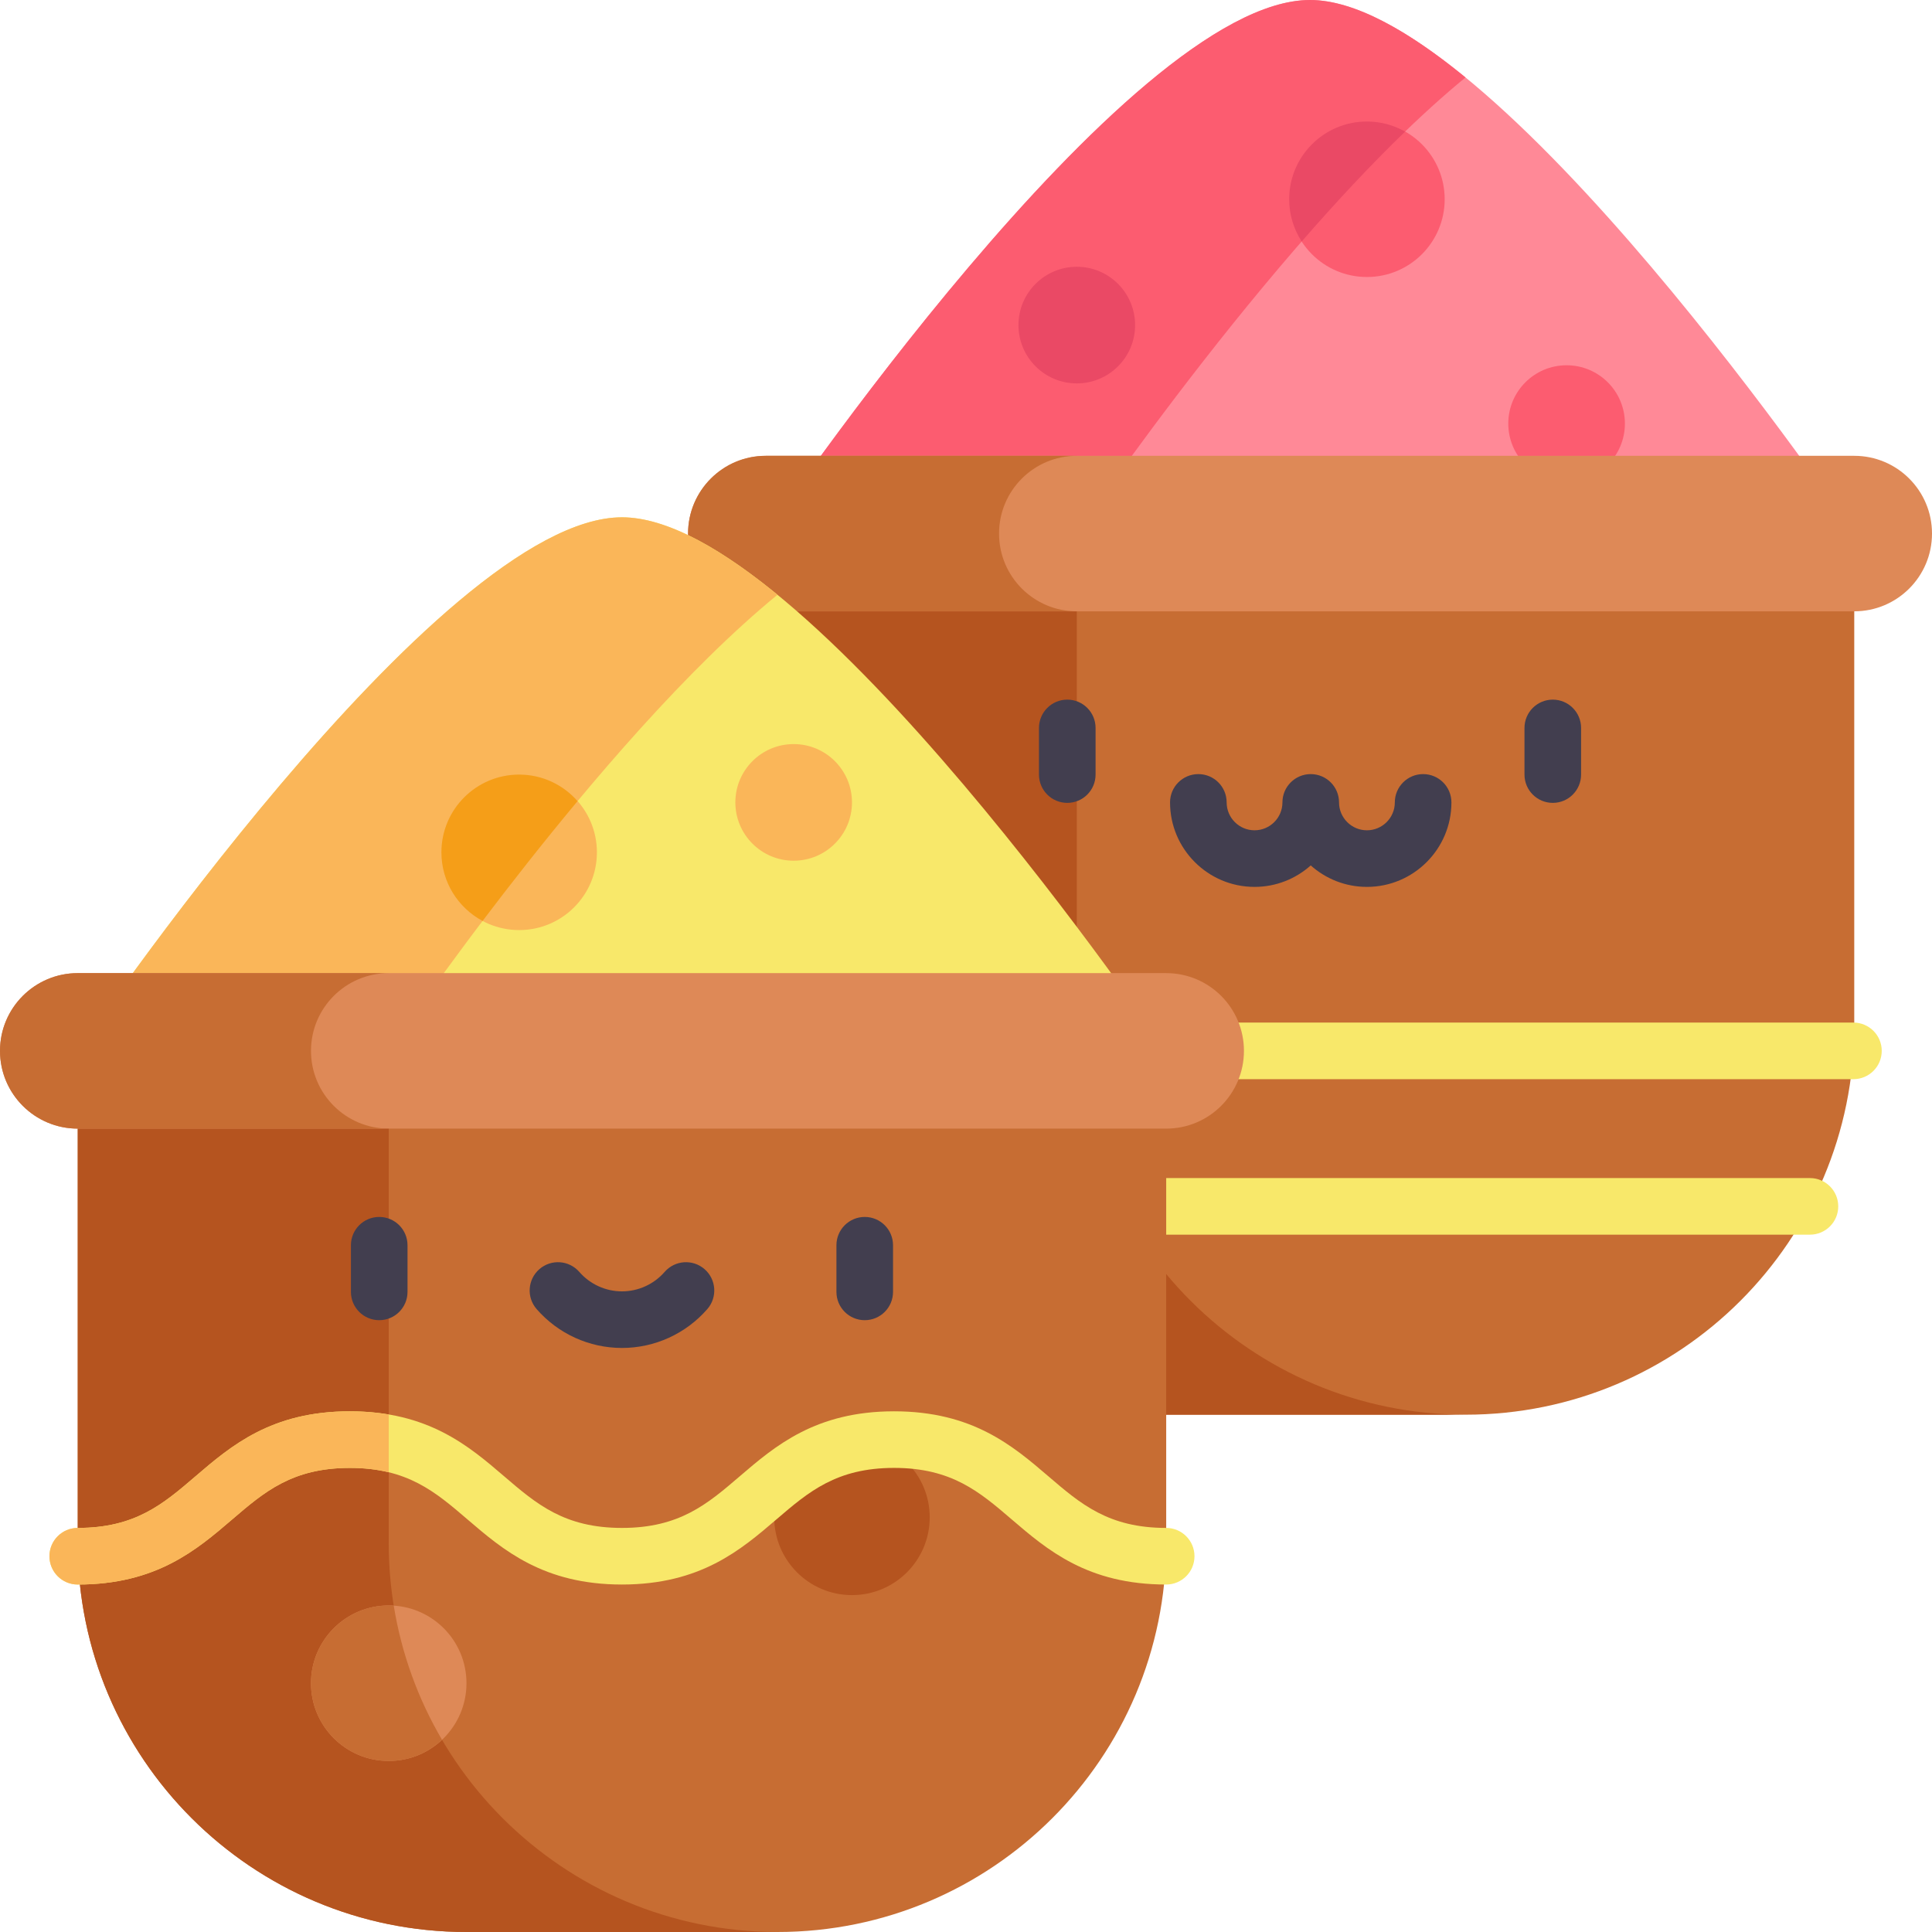
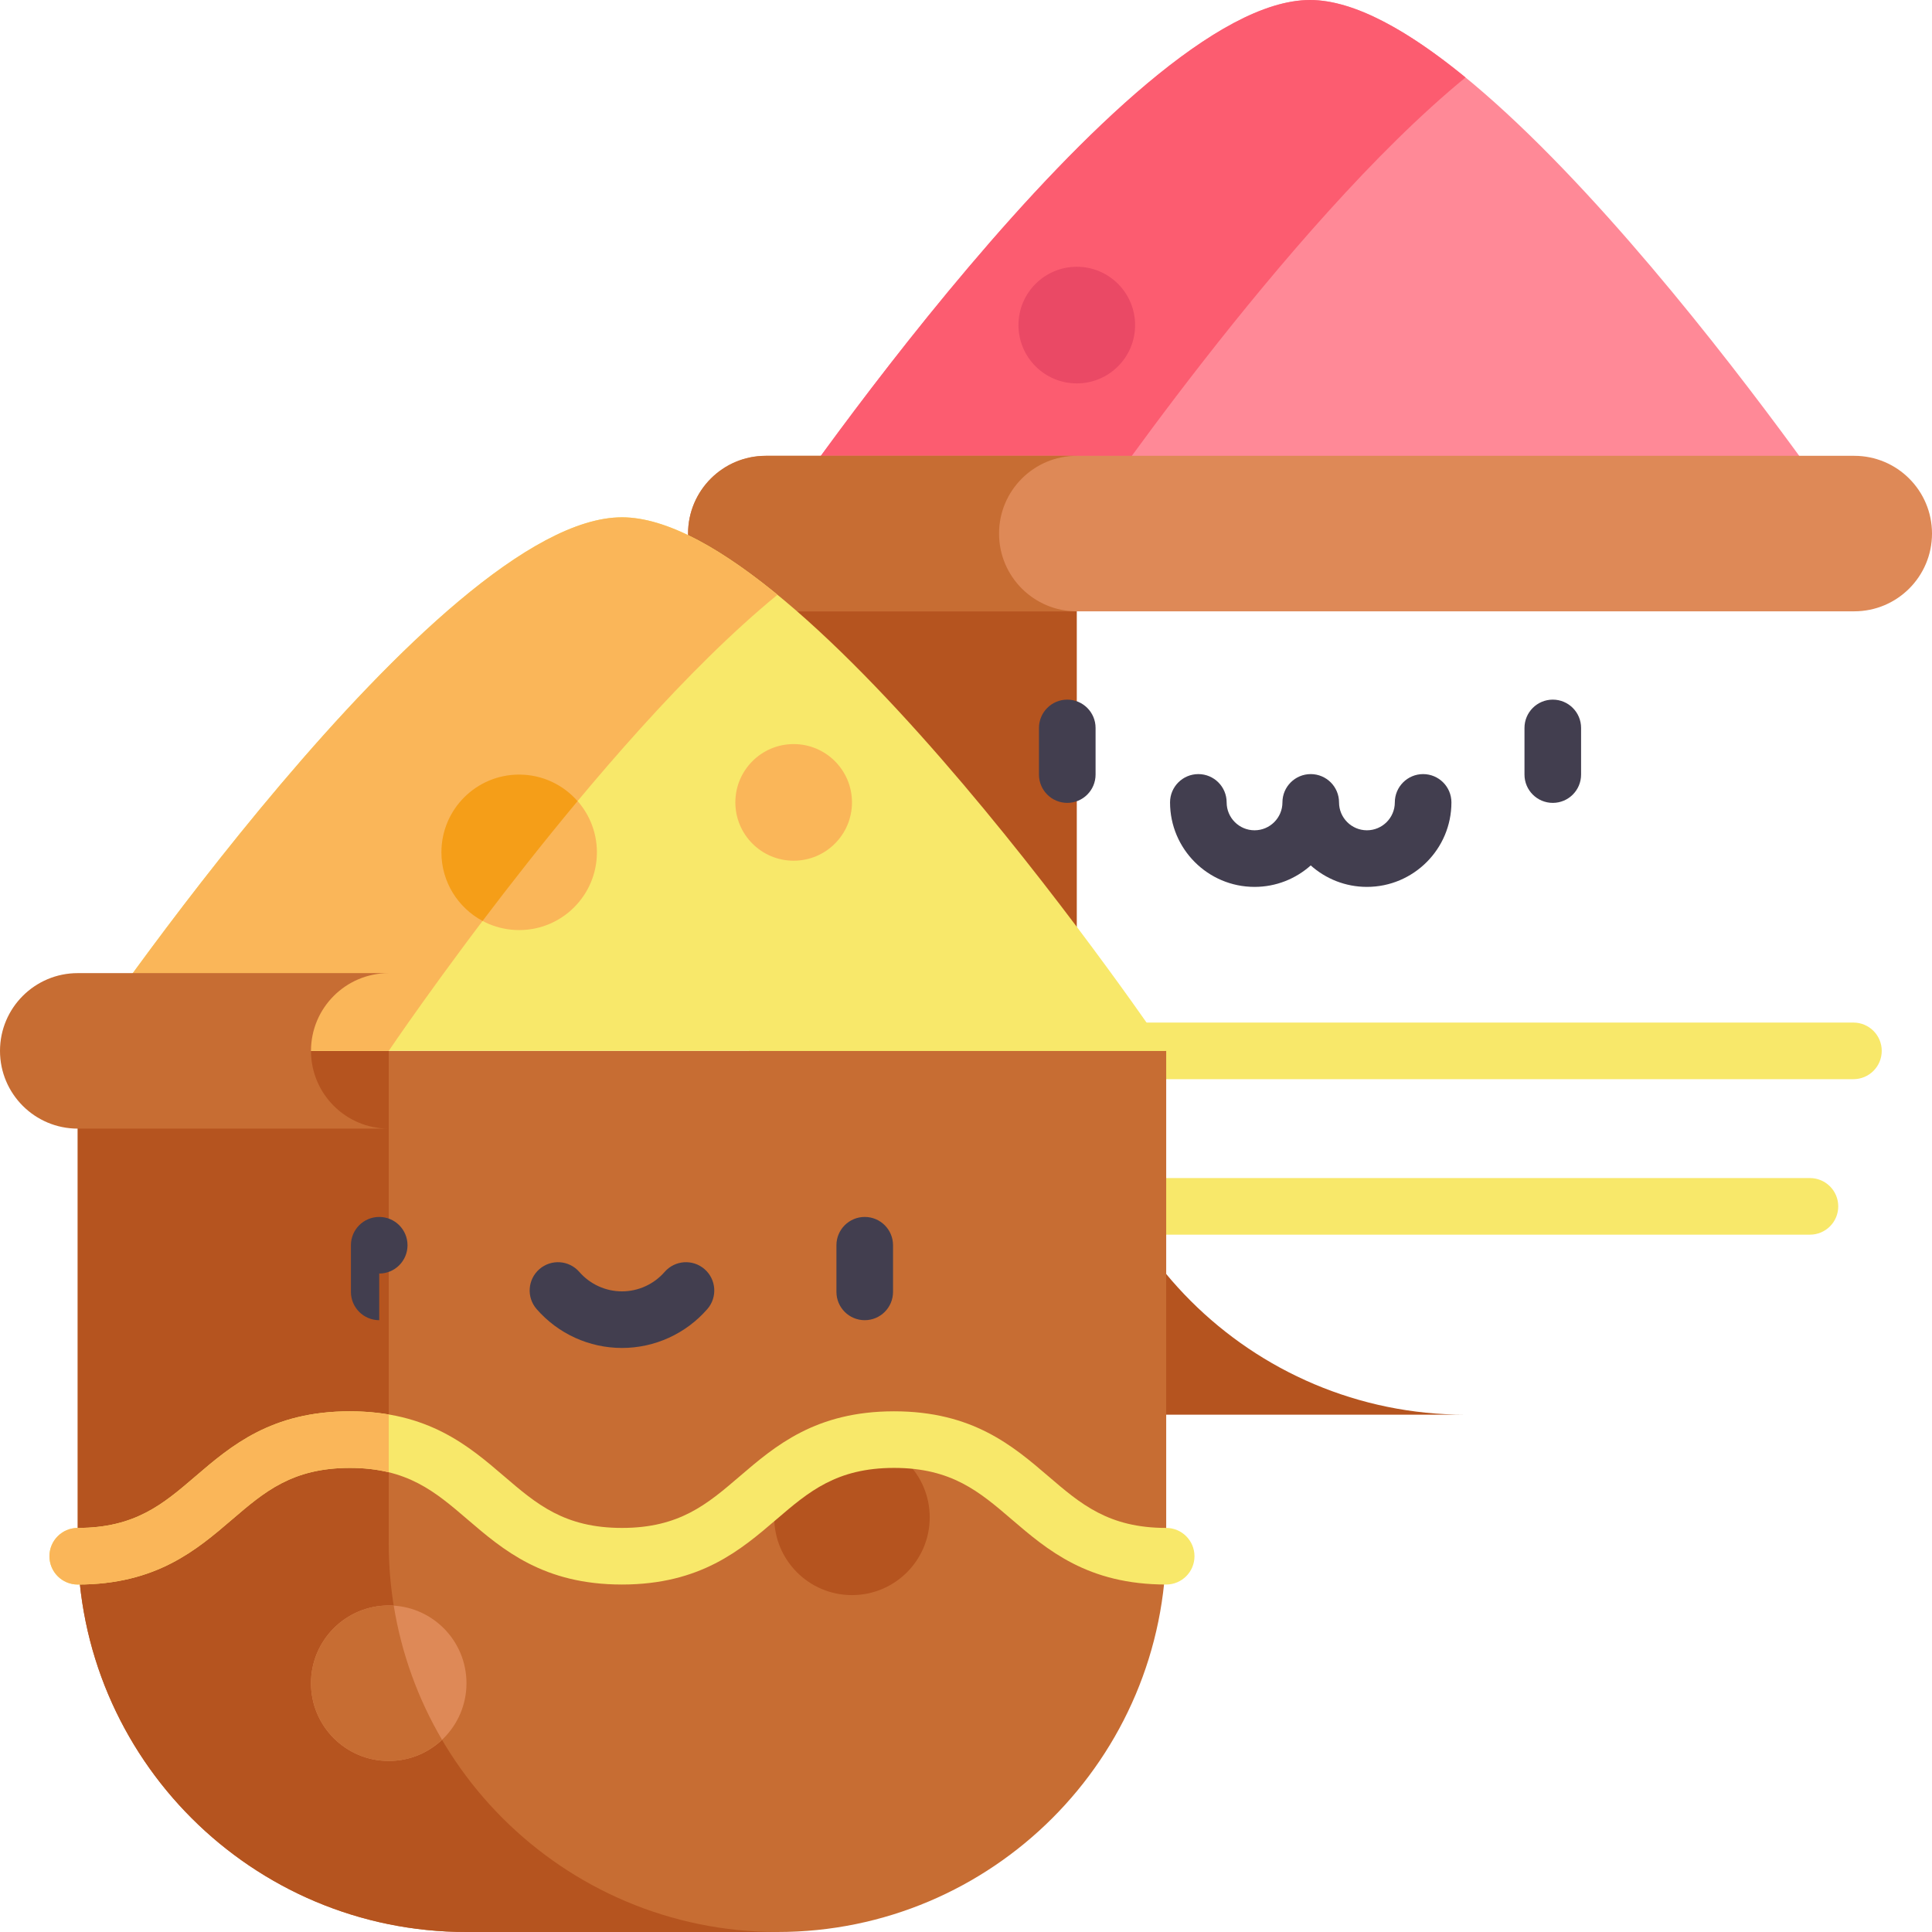
<svg xmlns="http://www.w3.org/2000/svg" id="Capa_1" enable-background="new 0 0 512 512" height="512" viewBox="0 0 512 512" width="512">
  <g>
    <g>
-       <path d="m388.378 374.909h-82.415c-56.895 0-103.018-46.123-103.018-103.018v-130.49h288.451v130.49c0 56.895-46.122 103.018-103.018 103.018z" fill="#c76d33" />
-     </g>
+       </g>
    <g>
      <path d="m285.36 271.891v-130.49h-82.414v130.49c0 56.895 46.123 103.018 103.018 103.018h82.414c-56.895 0-103.018-46.123-103.018-103.018z" fill="#b5541f" />
    </g>
    <g>
      <path d="m491.18 285.992h-285.144c-4.142 0-7.5-3.357-7.5-7.5s3.358-7.5 7.5-7.5h285.144c4.142 0 7.5 3.357 7.5 7.5s-3.358 7.5-7.5 7.5z" fill="#f8e86a" />
    </g>
    <g>
      <path d="m479.654 327.199h-262.805c-4.142 0-7.5-3.357-7.5-7.5s3.358-7.5 7.5-7.5h262.805c4.142 0 7.5 3.357 7.5 7.5s-3.358 7.5-7.5 7.5z" fill="#f8e86a" />
    </g>
    <g>
      <path d="m347.171 0c-48.762 0-144.225 141.401-144.225 141.401h288.451c-.001 0-95.464-141.401-144.226-141.401z" fill="#ff8997" />
    </g>
    <g>
-       <circle cx="415.163" cy="112.251" fill="#fc5c70" r="15.453" />
-     </g>
+       </g>
    <g>
      <path d="m388.378 20.53c-15.114-12.376-29.506-20.53-41.207-20.53-48.762 0-144.225 141.401-144.225 141.401h82.414s55.144-81.67 103.018-120.871z" fill="#fc5c70" />
    </g>
    <g>
      <path d="m491.396 162.005h-288.45c-11.379 0-20.604-9.225-20.604-20.604 0-11.379 9.225-20.604 20.604-20.604h288.451c11.379 0 20.604 9.225 20.604 20.604-.001 11.379-9.226 20.604-20.605 20.604z" fill="#de8957" />
    </g>
    <g>
      <path d="m264.757 141.401c0-11.379 9.225-20.604 20.604-20.604h-82.414c-11.379 0-20.604 9.225-20.604 20.604s9.225 20.604 20.604 20.604h82.414c-11.38 0-20.604-9.225-20.604-20.604z" fill="#c76d33" />
    </g>
    <g>
      <path d="m206.036 512h-82.415c-56.895 0-103.018-46.123-103.018-103.018v-130.49h288.451v130.49c0 56.895-46.122 103.018-103.018 103.018z" fill="#c76d33" />
    </g>
    <g>
      <circle cx="225.781" cy="402.114" fill="#b5541f" r="20.604" />
    </g>
    <g>
      <path d="m103.018 408.982v-130.49h-82.414v130.49c0 56.895 46.122 103.018 103.018 103.018h82.414c-56.895 0-103.018-46.123-103.018-103.018z" fill="#b5541f" />
    </g>
    <g>
      <path d="m164.829 137.091c-48.762 0-144.225 141.401-144.225 141.401h288.451c-.001 0-95.464-141.401-144.226-141.401z" fill="#f8e86a" />
    </g>
    <g>
      <path d="m206.036 157.621c-15.115-12.376-29.506-20.53-41.207-20.53-48.762 0-144.225 141.401-144.225 141.401h82.414s55.144-81.67 103.018-120.871z" fill="#fab659" />
    </g>
    <g>
-       <path d="m309.054 299.096h-288.45c-11.379 0-20.604-9.225-20.604-20.604 0-11.379 9.225-20.604 20.604-20.604h288.451c11.379 0 20.604 9.225 20.604 20.604-.001 11.379-9.226 20.604-20.605 20.604z" fill="#de8957" />
-     </g>
+       </g>
    <g>
      <path d="m82.414 278.492c0-11.379 9.225-20.604 20.604-20.604h-82.414c-11.379.001-20.604 9.225-20.604 20.604s9.225 20.604 20.604 20.604h82.414c-11.379 0-20.604-9.225-20.604-20.604z" fill="#c76d33" />
    </g>
    <g>
      <circle cx="137.582" cy="225.876" fill="#fab659" r="20.604" />
    </g>
    <path d="m137.582 205.273c-11.379 0-20.604 9.224-20.604 20.604 0 7.874 4.42 14.711 10.912 18.179 7.342-9.701 15.917-20.65 25.169-31.749-3.777-4.304-9.302-7.034-15.477-7.034z" fill="#f59e18" />
    <g>
-       <circle cx="362.25" cy="52.806" fill="#fc5c70" r="20.604" />
-     </g>
-     <path d="m372.371 34.871c-2.991-1.692-6.439-2.669-10.12-2.669-11.379 0-20.604 9.225-20.604 20.604 0 4.126 1.225 7.96 3.314 11.183 8.865-10.178 18.144-20.169 27.41-29.118z" fill="#ea4965" />
+       </g>
    <g>
      <circle cx="210.329" cy="212.643" fill="#fab659" r="15.453" />
    </g>
    <g>
      <circle cx="285.36" cy="86.153" fill="#ea4965" r="15.453" />
    </g>
    <g>
      <circle cx="103.018" cy="446.069" fill="#de8957" r="20.604" />
    </g>
    <path d="m104.348 425.532c-.442-.028-.881-.067-1.33-.067-11.379 0-20.604 9.225-20.604 20.604s9.225 20.604 20.604 20.604c5.469 0 10.427-2.146 14.116-5.623-6.308-10.747-10.722-22.738-12.786-35.518z" fill="#c76d33" />
    <g>
      <g>
-         <path d="m100.496 349.863c-4.142 0-7.5-3.357-7.5-7.5v-12.362c0-4.143 3.358-7.5 7.5-7.5s7.5 3.357 7.5 7.5v12.362c0 4.143-3.358 7.5-7.5 7.5z" fill="#423e4f" />
+         <path d="m100.496 349.863c-4.142 0-7.5-3.357-7.5-7.5v-12.362c0-4.143 3.358-7.5 7.5-7.5s7.5 3.357 7.5 7.5c0 4.143-3.358 7.5-7.5 7.5z" fill="#423e4f" />
      </g>
      <g>
        <path d="m229.163 349.863c-4.142 0-7.5-3.357-7.5-7.5v-12.362c0-4.143 3.358-7.5 7.5-7.5s7.5 3.357 7.5 7.5v12.362c0 4.143-3.358 7.5-7.5 7.5z" fill="#423e4f" />
      </g>
      <g>
        <path d="m164.829 357.223c-8.668 0-16.911-3.754-22.616-10.3-2.721-3.123-2.396-7.86.727-10.582 3.122-2.722 7.86-2.395 10.582.727 2.855 3.276 6.976 5.155 11.307 5.155s8.452-1.879 11.307-5.155c2.721-3.123 7.459-3.447 10.582-.727 3.123 2.722 3.448 7.459.727 10.582-5.705 6.546-13.948 10.3-22.616 10.3z" fill="#423e4f" />
      </g>
    </g>
    <g>
      <path d="m309.051 419.916c-20.803 0-31.5-9.169-40.939-17.258-8.544-7.323-15.923-13.647-31.178-13.647-15.254 0-22.633 6.324-31.176 13.647-9.438 8.089-20.135 17.258-40.938 17.258s-31.5-9.169-40.937-17.258c-8.543-7.323-15.921-13.647-31.175-13.647-15.252 0-22.63 6.324-31.173 13.646-9.438 8.09-20.134 17.259-40.936 17.259-4.142 0-7.5-3.357-7.5-7.5s3.358-7.5 7.5-7.5c15.252 0 22.63-6.324 31.173-13.646 9.438-8.09 20.134-17.259 40.936-17.259s31.499 9.169 40.937 17.258c8.543 7.323 15.921 13.647 31.175 13.647s22.632-6.324 31.176-13.647c9.438-8.089 20.135-17.258 40.938-17.258 20.804 0 31.501 9.169 40.939 17.258 8.544 7.323 15.922 13.647 31.177 13.647 4.142 0 7.5 3.357 7.5 7.5s-3.357 7.5-7.499 7.5z" fill="#f8e86a" />
    </g>
    <path d="m92.709 389.011c3.903 0 7.286.419 10.309 1.158v-15.321c-3.144-.535-6.56-.837-10.309-.837-20.802 0-31.498 9.169-40.936 17.259-8.542 7.322-15.92 13.646-31.173 13.646-4.142 0-7.5 3.357-7.5 7.5s3.358 7.5 7.5 7.5c20.802 0 31.498-9.169 40.936-17.259 8.543-7.322 15.921-13.646 31.173-13.646z" fill="#fab659" />
    <g fill="#423e4f">
      <path d="m282.838 185.41c-4.142 0-7.5 3.357-7.5 7.5v12.362c0 4.143 3.358 7.5 7.5 7.5s7.5-3.357 7.5-7.5v-12.362c0-4.142-3.358-7.5-7.5-7.5z" />
      <path d="m411.504 185.41c-4.142 0-7.5 3.357-7.5 7.5v12.362c0 4.143 3.358 7.5 7.5 7.5s7.5-3.357 7.5-7.5v-12.362c0-4.142-3.358-7.5-7.5-7.5z" />
      <path d="m377.142 205.144c-4.142 0-7.5 3.357-7.5 7.5 0 4.076-3.316 7.392-7.392 7.392s-7.392-3.315-7.392-7.392c0-4.143-3.358-7.5-7.5-7.5s-7.5 3.357-7.5 7.5c0 4.076-3.316 7.392-7.392 7.392s-7.392-3.315-7.392-7.392c0-4.143-3.358-7.5-7.5-7.5s-7.5 3.357-7.5 7.5c0 12.347 10.045 22.392 22.392 22.392 5.714 0 10.932-2.154 14.892-5.689 3.96 3.535 9.178 5.689 14.892 5.689 12.347 0 22.392-10.045 22.392-22.392 0-4.143-3.358-7.5-7.5-7.5z" />
    </g>
  </g>
</svg>